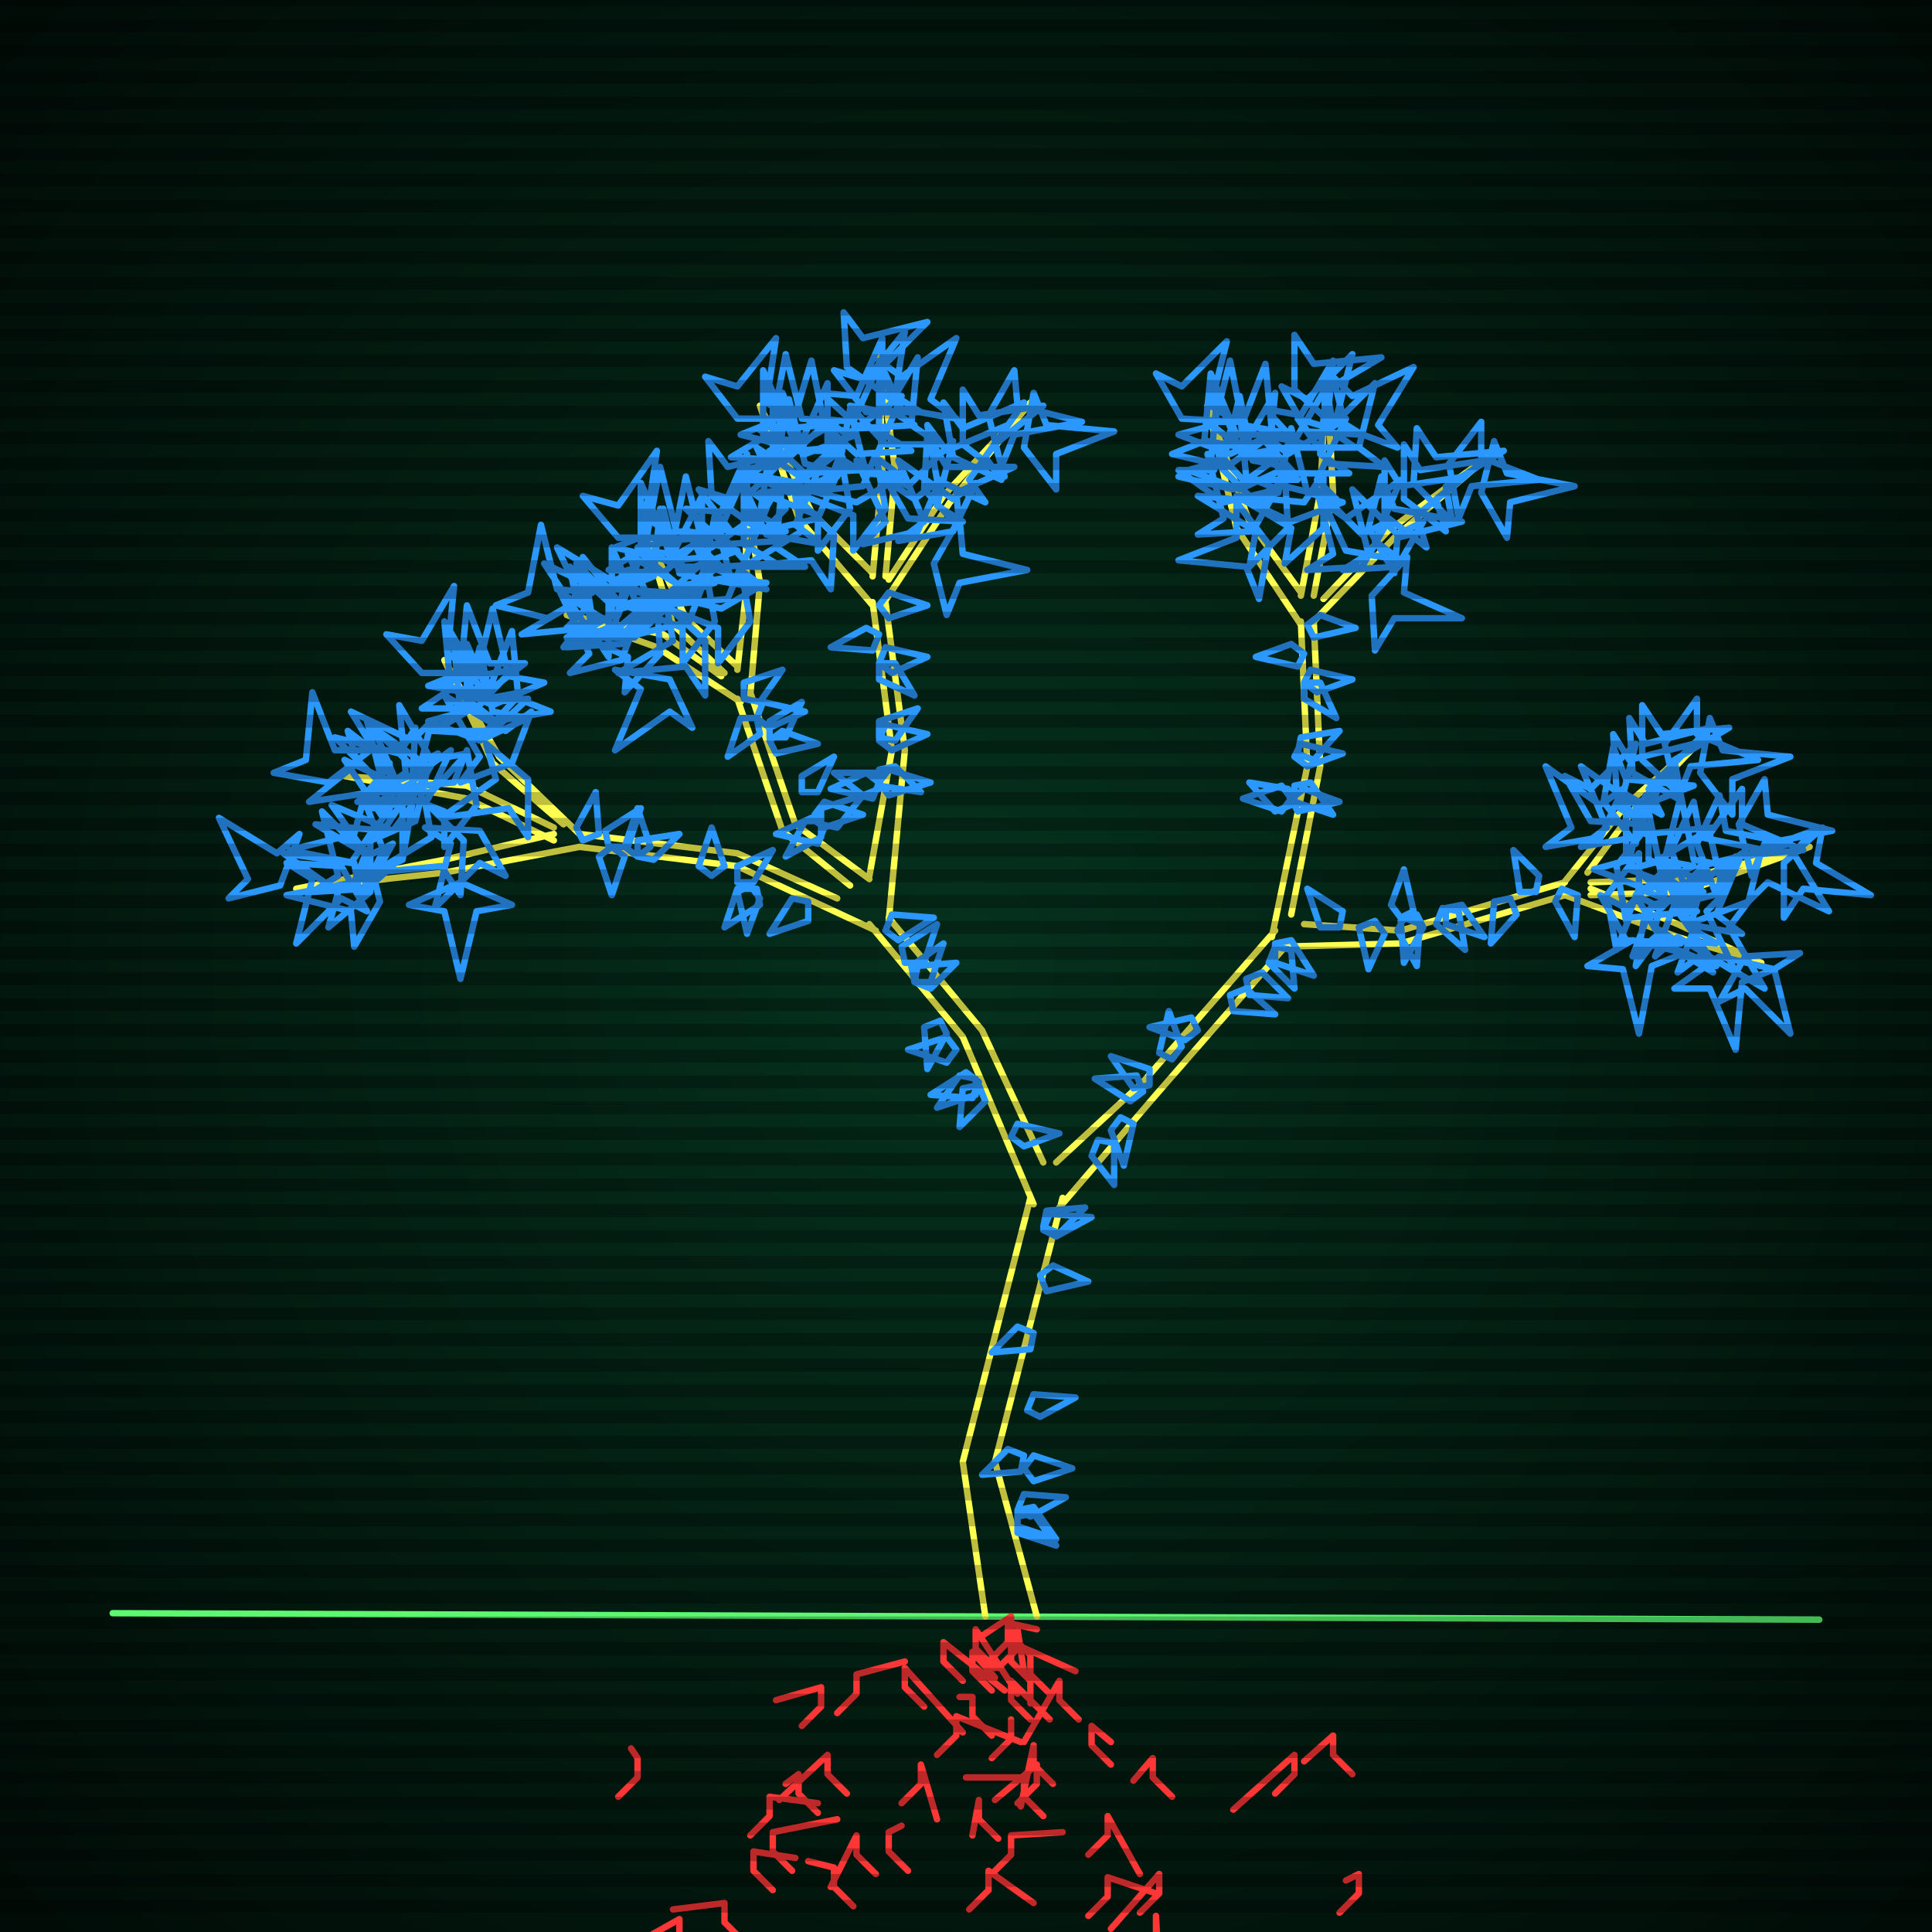
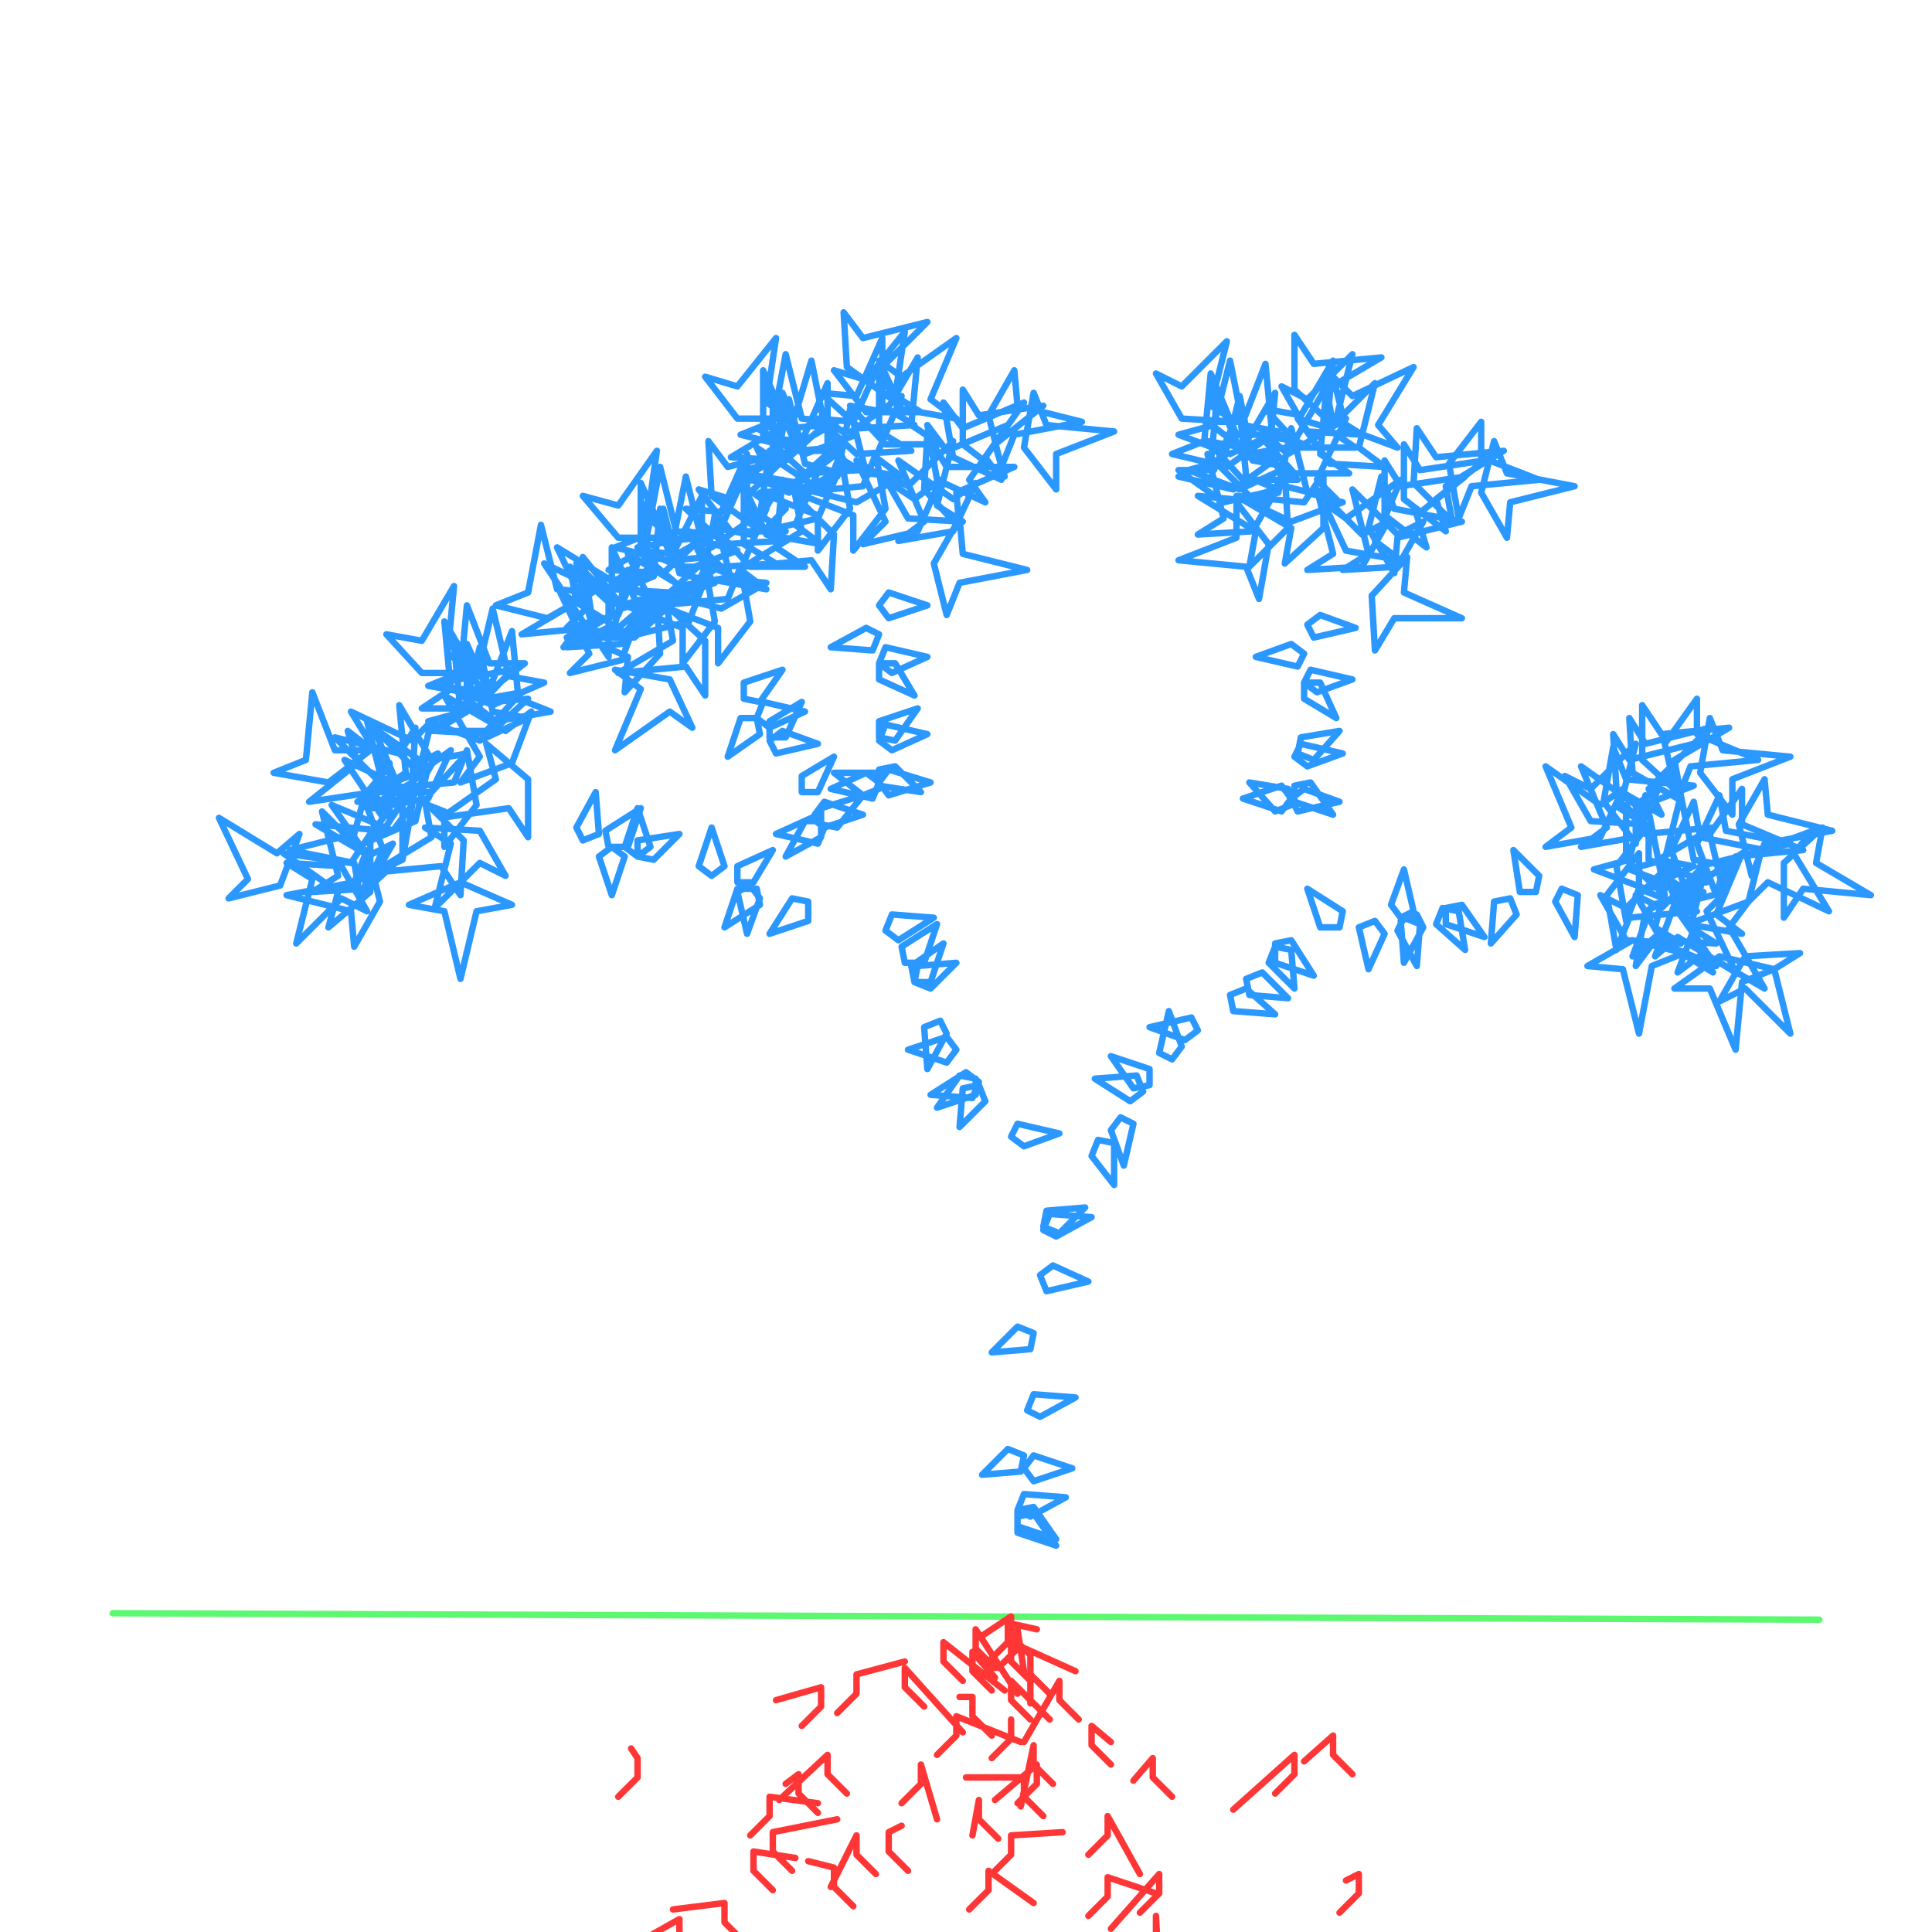
<svg xmlns="http://www.w3.org/2000/svg" width="600" height="600">
  <style>
                @keyframes glow {0 % {opacity: 0.6;}
                3% {opacity: 0.9;} 30% {opacity: 0.6} 70% {opacity: 0.9}}
    
                .flicker {
                animation: glow 3s linear infinite alternate;
                animation-duration: 1.7s;
                animation-delay: 2.1s;
            }
    
    
            </style>
  <defs>
    <radialGradient id="screenGradient" r="100%">
      <stop offset="0%" stop-color="#05321e" />
      <stop offset="90%" stop-color="black" />
    </radialGradient>
  </defs>
-   <rect fill="black" width="600" height="600" />
-   <rect className="flicker" fill="url(#screenGradient)" width="600" height="600" />
  <path id="ground-path" className="flicker" style="fill: none;stroke: #5bf870;stroke-width:2px;stroke-linecap:round;stroke-linejoin:round;stroke-miterlimit:4;stroke-dasharray:none" d="M 35 501 L 565 503 " />
-   <path id="branch-path" className="flicker" style="fill: none;stroke: #ffff52;stroke-width:2px;stroke-linecap:round;stroke-linejoin:round;stroke-miterlimit:4;stroke-dasharray:none" d="M 306 502 L 299 454 L 320 372 M 330 372 L 309 454 L 322 502 M 321 374 L 299 322 L 270 287 M 276 285 L 305 320 L 324 361 M 272 289 L 229 269 L 180 263 M 180 259 L 229 265 L 260 279 M 180 263 L 138 271 L 92 276 L 138 267 L 172 259 M 172 261 L 145 248 L 107 241 L 145 244 L 172 257 M 175 256 L 153 237 L 138 205 L 155 235 L 181 260 M 264 275 L 243 258 L 229 217 M 233 215 L 247 256 L 270 273 M 230 218 L 204 201 L 176 191 L 206 197 L 224 210 M 225 209 L 209 194 L 200 164 L 213 192 L 229 207 M 229 208 L 232 181 L 231 150 L 236 181 L 233 216 M 270 272 L 277 233 L 271 187 M 275 187 L 281 233 L 276 286 M 271 188 L 248 161 L 236 126 L 252 159 L 271 178 M 271 179 L 274 146 L 273 109 L 278 146 L 275 179 M 276 180 L 293 154 L 320 125 L 295 156 L 274 188 M 328 361 L 355 336 L 396 289 M 400 293 L 359 340 L 329 375 M 395 291 L 406 238 L 404 193 M 408 193 L 410 238 L 401 284 M 404 194 L 384 164 L 375 126 L 388 162 L 404 184 M 404 185 L 410 153 L 412 116 L 414 153 L 408 185 M 411 186 L 431 165 L 463 141 L 433 167 L 407 194 M 405 287 L 435 289 L 486 274 M 486 278 L 435 293 L 398 294 M 485 275 L 505 250 L 530 228 L 507 252 L 493 271 M 494 274 L 523 273 L 562 263 L 523 277 L 494 278 M 494 276 L 521 287 L 547 299 L 521 291 L 486 278 " />
  <path id="leaf-path" className="flicker" style="fill: none;stroke: #2b98ff;stroke-width:2px;stroke-linecap:round;stroke-linejoin:round;stroke-miterlimit:4;stroke-dasharray:none" d="M 323 396 L 327 393 L 338 398 L 325 401 L 323 396 M 321 414 L 320 419 L 308 420 L 316 412 L 321 414 M 316 469 L 321 468 L 328 478 L 316 474 L 316 469 M 324 382 L 326 377 L 339 378 L 328 384 L 324 382 M 318 452 L 317 457 L 305 458 L 313 450 L 318 452 M 316 471 L 321 470 L 328 480 L 316 476 L 316 471 M 324 381 L 325 376 L 337 375 L 329 383 L 324 381 M 316 469 L 318 464 L 331 465 L 320 471 L 316 469 M 318 456 L 321 452 L 333 456 L 321 460 L 318 456 M 319 438 L 321 433 L 334 434 L 323 440 L 319 438 M 304 336 L 302 341 L 289 340 L 300 333 L 304 336 M 284 305 L 285 300 L 297 299 L 289 307 L 284 305 M 292 317 L 294 321 L 288 332 L 287 319 L 292 317 M 314 353 L 316 349 L 329 352 L 318 356 L 314 353 M 281 299 L 280 294 L 291 287 L 287 299 L 281 299 M 303 335 L 303 340 L 291 344 L 298 334 L 303 335 M 297 326 L 294 330 L 282 326 L 294 322 L 297 326 M 275 289 L 277 284 L 290 285 L 279 292 L 275 289 M 284 305 L 283 300 L 293 293 L 289 305 L 284 305 M 304 337 L 306 342 L 298 350 L 299 338 L 304 337 M 251 280 L 251 286 L 239 290 L 246 279 L 251 280 M 189 263 L 188 258 L 199 251 L 195 263 L 189 263 M 198 266 L 194 263 L 198 251 L 202 263 L 198 266 M 233 275 L 236 279 L 232 290 L 229 277 L 233 275 M 229 274 L 229 269 L 240 264 L 234 274 L 229 274 M 190 263 L 194 266 L 190 278 L 186 266 L 190 263 M 235 276 L 236 281 L 225 288 L 229 276 L 235 276 M 198 266 L 198 261 L 211 259 L 203 267 L 198 266 M 181 261 L 179 257 L 185 246 L 186 259 L 181 261 M 221 272 L 217 269 L 221 257 L 225 269 L 221 272 M 114 276 L 97 277 L 105 272 L 100 252 L 114 266 L 122 262 L 114 276 M 106 269 L 114 283 L 106 279 L 92 293 L 97 273 L 89 268 L 106 269 M 125 267 L 110 274 L 115 267 L 103 250 L 122 258 L 128 250 L 125 267 M 118 280 L 110 294 L 109 283 L 89 278 L 110 274 L 114 264 L 118 280 M 125 266 L 113 277 L 115 266 L 98 256 L 119 258 L 125 249 L 125 266 M 119 264 L 112 279 L 110 268 L 90 264 L 110 259 L 113 248 L 119 264 M 143 274 L 159 281 L 148 283 L 143 304 L 138 283 L 127 281 L 143 274 M 144 261 L 143 278 L 137 269 L 116 271 L 134 260 L 132 249 L 144 261 M 87 275 L 71 279 L 77 273 L 68 254 L 86 265 L 93 259 L 87 275 M 115 277 L 102 288 L 105 277 L 88 265 L 109 268 L 115 259 L 115 277 M 121 237 L 121 254 L 116 246 L 96 249 L 111 237 L 108 227 L 121 237 M 134 246 L 117 246 L 126 240 L 124 219 L 134 236 L 145 234 L 134 246 M 129 255 L 113 262 L 119 254 L 107 236 L 126 245 L 133 238 L 129 255 M 133 248 L 116 251 L 124 245 L 116 226 L 133 238 L 140 233 L 133 248 M 128 243 L 114 251 L 118 243 L 104 229 L 124 234 L 129 226 L 128 243 M 149 258 L 157 272 L 149 268 L 135 282 L 140 262 L 132 257 L 149 258 M 148 250 L 138 263 L 138 252 L 120 245 L 141 243 L 145 233 L 148 250 M 102 243 L 85 240 L 95 236 L 97 215 L 104 233 L 115 233 L 102 243 M 128 248 L 111 249 L 119 244 L 114 224 L 128 238 L 136 234 L 128 248 M 130 240 L 114 246 L 120 239 L 109 221 L 128 230 L 134 224 L 130 240 M 154 224 L 141 214 L 152 214 L 159 196 L 161 217 L 171 221 L 154 224 M 152 228 L 135 227 L 145 221 L 145 200 L 153 218 L 164 217 L 152 228 M 149 230 L 133 224 L 144 221 L 149 201 L 153 221 L 164 223 L 149 230 M 148 220 L 131 220 L 140 214 L 138 193 L 148 210 L 159 208 L 148 220 M 164 242 L 164 260 L 158 251 L 137 254 L 154 242 L 151 231 L 164 242 M 159 237 L 143 243 L 149 235 L 138 216 L 157 227 L 165 221 L 159 237 M 131 209 L 120 197 L 131 199 L 141 182 L 139 203 L 148 209 L 131 209 M 153 219 L 137 212 L 148 210 L 153 189 L 158 210 L 169 212 L 153 219 M 150 216 L 133 213 L 143 209 L 145 188 L 152 206 L 163 206 L 150 216 M 151 227 L 134 227 L 143 221 L 141 200 L 151 217 L 162 215 L 151 227 M 235 223 L 237 218 L 250 221 L 239 226 L 235 223 M 239 229 L 239 224 L 249 218 L 244 229 L 239 229 M 255 255 L 255 260 L 244 266 L 250 255 L 255 255 M 253 253 L 256 249 L 268 253 L 256 257 L 253 253 M 235 223 L 236 228 L 226 235 L 230 223 L 235 223 M 256 257 L 254 262 L 241 259 L 252 254 L 256 257 M 239 230 L 243 227 L 254 231 L 241 234 L 239 230 M 231 217 L 231 212 L 243 208 L 236 218 L 231 217 M 249 246 L 249 241 L 259 235 L 254 246 L 249 246 M 255 256 L 255 251 L 268 247 L 260 257 L 255 256 M 189 187 L 189 204 L 183 195 L 162 197 L 179 187 L 177 176 L 189 187 M 197 198 L 180 197 L 190 191 L 190 170 L 198 188 L 209 187 L 197 198 M 193 205 L 177 209 L 183 203 L 174 184 L 192 195 L 199 189 L 193 205 M 193 200 L 176 201 L 184 195 L 179 175 L 193 189 L 203 186 L 193 200 M 191 194 L 175 201 L 181 193 L 169 175 L 188 184 L 195 177 L 191 194 M 208 211 L 215 226 L 208 221 L 191 233 L 199 214 L 191 208 L 208 211 M 205 203 L 194 215 L 195 204 L 177 196 L 198 196 L 204 186 L 205 203 M 170 192 L 154 188 L 164 184 L 168 163 L 173 183 L 184 184 L 170 192 M 193 198 L 176 198 L 184 193 L 181 173 L 193 188 L 203 185 L 193 198 M 192 191 L 176 195 L 182 189 L 173 170 L 191 181 L 198 175 L 192 191 M 211 182 L 198 171 L 209 172 L 218 154 L 218 175 L 228 179 L 211 182 M 210 186 L 193 183 L 203 179 L 205 158 L 212 176 L 223 176 L 210 186 M 206 187 L 191 180 L 202 178 L 206 158 L 211 178 L 222 181 L 206 187 M 206 178 L 189 177 L 199 171 L 199 150 L 207 168 L 218 167 L 206 178 M 219 199 L 219 216 L 213 207 L 192 209 L 209 199 L 207 188 L 219 199 M 214 193 L 198 197 L 204 191 L 195 172 L 213 183 L 220 177 L 214 193 M 192 167 L 181 154 L 192 157 L 204 140 L 201 161 L 210 167 L 192 167 M 213 177 L 198 170 L 209 168 L 213 148 L 218 168 L 229 171 L 213 177 M 207 174 L 191 170 L 201 166 L 205 145 L 210 165 L 221 166 L 207 174 M 208 184 L 191 183 L 201 177 L 201 156 L 209 174 L 220 173 L 208 184 M 233 176 L 222 164 L 233 166 L 243 149 L 241 170 L 250 176 L 233 176 M 221 180 L 214 165 L 221 170 L 238 158 L 230 177 L 238 183 L 221 180 M 225 169 L 213 158 L 224 159 L 232 141 L 232 162 L 242 168 L 225 169 M 233 193 L 223 206 L 223 195 L 205 188 L 226 186 L 230 176 L 233 193 M 224 189 L 208 185 L 218 181 L 222 160 L 227 180 L 238 181 L 224 189 M 221 154 L 220 137 L 226 145 L 246 140 L 232 154 L 235 164 L 221 154 M 238 166 L 231 151 L 238 156 L 255 144 L 247 163 L 255 169 L 238 166 M 227 165 L 217 152 L 227 155 L 239 140 L 236 160 L 244 165 L 227 165 M 224 176 L 212 165 L 223 166 L 231 148 L 231 169 L 241 175 L 224 176 M 222 193 L 212 206 L 212 195 L 194 188 L 215 186 L 219 176 L 222 193 M 273 206 L 275 201 L 288 204 L 277 209 L 273 206 M 273 243 L 271 248 L 258 245 L 269 240 L 273 243 M 273 239 L 278 238 L 286 246 L 273 244 L 273 239 M 273 197 L 271 202 L 258 201 L 269 195 L 273 197 M 273 245 L 268 247 L 259 240 L 272 240 L 273 245 M 273 206 L 278 206 L 284 216 L 273 211 L 273 206 M 273 188 L 276 184 L 288 188 L 276 192 L 273 188 M 273 230 L 275 225 L 288 228 L 277 233 L 273 230 M 273 243 L 276 239 L 289 243 L 276 247 L 273 243 M 273 229 L 273 224 L 285 220 L 278 230 L 273 229 M 250 147 L 238 136 L 249 137 L 257 119 L 257 140 L 267 146 L 250 147 M 248 150 L 231 147 L 241 143 L 243 122 L 250 140 L 261 140 L 248 150 M 245 153 L 230 146 L 241 144 L 245 124 L 250 144 L 261 147 L 245 153 M 244 143 L 227 142 L 237 136 L 237 115 L 245 133 L 256 132 L 244 143 M 259 166 L 258 183 L 252 174 L 231 176 L 249 165 L 247 154 L 259 166 M 254 161 L 237 165 L 244 158 L 235 139 L 253 151 L 261 145 L 254 161 M 229 130 L 219 117 L 229 120 L 241 105 L 238 125 L 246 130 L 229 130 M 250 141 L 235 133 L 246 132 L 252 112 L 256 132 L 266 135 L 250 141 M 246 139 L 230 135 L 240 131 L 244 110 L 249 130 L 260 131 L 246 139 M 247 150 L 230 149 L 240 143 L 240 122 L 248 140 L 259 139 L 247 150 M 275 138 L 264 126 L 275 128 L 285 111 L 283 132 L 292 138 L 275 138 M 263 145 L 256 130 L 263 135 L 280 123 L 272 142 L 280 148 L 263 145 M 267 133 L 255 122 L 266 123 L 274 105 L 274 126 L 284 132 L 267 133 M 275 158 L 265 171 L 265 160 L 247 153 L 268 151 L 272 141 L 275 158 M 266 156 L 250 152 L 260 148 L 264 127 L 269 147 L 280 148 L 266 156 M 263 114 L 262 97 L 268 105 L 288 100 L 274 114 L 277 124 L 263 114 M 280 127 L 273 112 L 280 117 L 297 105 L 289 124 L 297 130 L 280 127 M 269 128 L 259 115 L 269 118 L 281 103 L 278 123 L 286 128 L 269 128 M 266 141 L 254 130 L 265 131 L 273 113 L 273 134 L 283 140 L 266 141 M 264 158 L 254 171 L 254 160 L 236 153 L 257 151 L 261 141 L 264 158 M 287 152 L 288 135 L 294 145 L 315 145 L 297 153 L 298 164 L 287 152 M 296 142 L 293 125 L 299 133 L 318 125 L 306 142 L 311 149 L 296 142 M 296 165 L 279 168 L 287 162 L 279 143 L 296 155 L 303 150 L 296 165 M 282 161 L 274 147 L 282 151 L 296 137 L 291 157 L 299 162 L 282 161 M 307 129 L 315 115 L 316 126 L 336 131 L 315 135 L 311 145 L 307 129 M 318 139 L 321 122 L 325 132 L 346 134 L 328 141 L 328 152 L 318 139 M 299 138 L 299 121 L 304 129 L 324 126 L 309 138 L 312 148 L 299 138 M 291 149 L 288 132 L 294 140 L 313 132 L 301 149 L 306 156 L 291 149 M 285 165 L 268 169 L 275 162 L 266 143 L 284 155 L 292 149 L 285 165 M 290 175 L 298 161 L 299 172 L 319 177 L 298 181 L 294 191 L 290 175 M 372 320 L 368 323 L 357 319 L 370 316 L 372 320 M 341 354 L 346 355 L 346 368 L 339 359 L 341 354 M 387 304 L 392 302 L 400 310 L 388 309 L 387 304 M 357 337 L 352 338 L 345 328 L 357 332 L 357 337 M 364 329 L 360 327 L 363 314 L 367 325 L 364 329 M 396 294 L 401 295 L 402 307 L 394 299 L 396 294 M 382 309 L 387 307 L 396 315 L 383 314 L 382 309 M 355 339 L 351 342 L 340 335 L 353 334 L 355 339 M 348 347 L 352 349 L 349 362 L 345 351 L 348 347 M 396 293 L 401 292 L 408 303 L 396 299 L 396 293 M 405 212 L 407 208 L 420 211 L 409 215 L 405 212 M 401 248 L 398 252 L 386 248 L 398 244 L 401 248 M 402 244 L 407 243 L 414 253 L 402 249 L 402 244 M 405 203 L 403 207 L 390 204 L 401 200 L 405 203 M 401 250 L 396 252 L 388 243 L 400 245 L 401 250 M 405 212 L 410 212 L 415 223 L 405 217 L 405 212 M 406 194 L 410 191 L 421 195 L 408 198 L 406 194 M 402 235 L 404 231 L 417 234 L 406 238 L 402 235 M 401 248 L 405 245 L 416 249 L 403 252 L 401 248 M 403 234 L 404 229 L 416 227 L 408 236 L 403 234 M 386 149 L 375 137 L 386 139 L 396 122 L 394 143 L 403 149 L 386 149 M 385 152 L 369 146 L 380 143 L 385 123 L 389 143 L 400 145 L 385 152 M 380 156 L 366 146 L 377 146 L 385 127 L 387 148 L 397 152 L 380 156 M 381 145 L 364 141 L 374 137 L 376 116 L 384 135 L 395 135 L 381 145 M 394 169 L 391 186 L 387 176 L 366 174 L 384 167 L 384 156 L 394 169 M 389 165 L 372 166 L 380 161 L 375 141 L 389 155 L 397 151 L 389 165 M 367 130 L 359 116 L 367 120 L 381 106 L 376 126 L 384 131 L 367 130 M 388 141 L 375 131 L 386 131 L 393 113 L 395 134 L 405 138 L 388 141 M 382 141 L 366 135 L 377 132 L 382 112 L 386 132 L 397 134 L 382 141 M 383 152 L 366 148 L 376 144 L 378 123 L 386 142 L 397 142 L 383 152 M 413 144 L 403 130 L 413 133 L 427 119 L 422 139 L 430 145 L 413 144 M 399 151 L 393 135 L 400 141 L 418 130 L 409 149 L 415 155 L 399 151 M 404 139 L 393 127 L 404 129 L 414 112 L 412 133 L 421 139 L 404 139 M 411 164 L 399 175 L 401 164 L 384 154 L 405 156 L 411 147 L 411 164 M 401 162 L 386 155 L 397 153 L 401 133 L 406 153 L 417 156 L 401 162 M 402 121 L 402 104 L 408 113 L 429 111 L 412 121 L 414 132 L 402 121 M 418 133 L 414 117 L 420 123 L 439 114 L 428 132 L 434 139 L 418 133 M 406 134 L 398 120 L 406 124 L 420 110 L 415 130 L 423 135 L 406 134 M 402 147 L 391 135 L 402 137 L 412 120 L 410 141 L 419 147 L 402 147 M 400 164 L 388 176 L 390 165 L 372 154 L 393 156 L 399 147 L 400 164 M 425 164 L 429 148 L 433 158 L 454 162 L 434 167 L 433 178 L 425 164 M 436 155 L 436 138 L 441 146 L 461 143 L 446 155 L 449 165 L 436 155 M 434 176 L 417 177 L 425 172 L 420 152 L 434 166 L 442 162 L 434 176 M 418 171 L 411 156 L 418 161 L 435 149 L 427 168 L 435 174 L 418 171 M 450 144 L 460 131 L 460 142 L 478 149 L 457 151 L 453 161 L 450 144 M 460 153 L 464 137 L 468 147 L 489 151 L 469 156 L 468 167 L 460 153 M 439 150 L 440 133 L 446 142 L 467 140 L 449 151 L 451 162 L 439 150 M 430 160 L 430 143 L 435 151 L 455 148 L 440 160 L 443 170 L 430 160 M 423 176 L 406 177 L 414 172 L 409 152 L 423 166 L 431 162 L 423 176 M 426 185 L 437 173 L 436 184 L 454 192 L 433 192 L 427 202 L 426 185 M 440 284 L 442 288 L 436 299 L 435 286 L 440 284 M 477 277 L 472 277 L 470 264 L 478 272 L 477 277 M 435 285 L 432 281 L 436 270 L 439 283 L 435 285 M 469 279 L 471 284 L 463 293 L 464 280 L 469 279 M 485 276 L 490 278 L 489 291 L 483 280 L 485 276 M 448 282 L 453 283 L 455 295 L 446 287 L 448 282 M 436 285 L 441 287 L 440 300 L 434 289 L 436 285 M 449 282 L 454 281 L 461 291 L 449 287 L 449 282 M 416 288 L 410 288 L 406 276 L 417 283 L 416 288 M 427 286 L 430 290 L 425 301 L 422 288 L 427 286 M 498 249 L 501 232 L 505 242 L 526 244 L 508 251 L 508 262 L 498 249 M 507 240 L 506 223 L 511 231 L 531 226 L 517 240 L 521 248 L 507 240 M 508 260 L 491 263 L 499 257 L 491 238 L 508 250 L 515 245 L 508 260 M 494 255 L 486 241 L 494 245 L 508 231 L 503 251 L 511 256 L 494 255 M 517 231 L 527 217 L 527 228 L 546 236 L 525 238 L 521 248 L 517 231 M 528 240 L 531 223 L 535 233 L 556 235 L 538 242 L 538 253 L 528 240 M 510 236 L 510 219 L 516 228 L 537 226 L 520 236 L 522 247 L 510 236 M 502 245 L 501 228 L 506 236 L 526 231 L 512 245 L 516 253 L 502 245 M 497 260 L 480 263 L 488 257 L 480 238 L 497 250 L 504 245 L 497 260 M 502 269 L 512 256 L 512 267 L 530 274 L 509 276 L 505 286 L 502 269 M 527 262 L 534 247 L 536 258 L 556 262 L 536 267 L 533 278 L 527 262 M 522 276 L 506 270 L 517 267 L 522 247 L 526 267 L 537 269 L 522 276 M 505 267 L 505 250 L 511 259 L 532 257 L 515 267 L 517 278 L 505 267 M 547 264 L 563 258 L 557 265 L 568 283 L 549 274 L 543 280 L 547 264 M 554 268 L 566 257 L 564 268 L 581 278 L 560 276 L 554 285 L 554 268 M 531 259 L 541 245 L 541 256 L 560 264 L 539 266 L 535 276 L 531 259 M 519 264 L 526 249 L 528 260 L 548 264 L 528 269 L 525 280 L 519 264 M 511 276 L 495 270 L 506 267 L 511 247 L 515 267 L 526 269 L 511 276 M 513 281 L 529 277 L 523 283 L 532 302 L 514 291 L 507 297 L 513 281 M 540 256 L 548 242 L 549 253 L 569 258 L 548 262 L 544 272 L 540 256 M 516 292 L 508 278 L 516 282 L 530 268 L 525 288 L 533 293 L 516 292 M 499 278 L 509 265 L 509 276 L 527 283 L 506 285 L 502 295 L 499 278 M 534 297 L 551 301 L 541 305 L 539 326 L 531 307 L 520 307 L 534 297 M 542 297 L 559 296 L 551 301 L 556 321 L 542 307 L 534 311 L 542 297 M 520 281 L 536 277 L 530 283 L 539 302 L 521 291 L 514 297 L 520 281 M 511 283 L 526 276 L 521 283 L 533 300 L 514 292 L 508 300 L 511 283 M 505 292 L 497 278 L 505 282 L 519 268 L 514 288 L 522 293 L 505 292 M 507 292 L 523 296 L 513 300 L 509 321 L 504 301 L 493 300 L 507 292 M 527 286 L 543 280 L 537 288 L 548 307 L 529 296 L 521 302 L 527 286 M 524 287 L 517 272 L 524 277 L 541 265 L 533 284 L 541 290 L 524 287 " />
  <path id="root-path" className="flicker" style="fill: none;stroke: #ff3636;stroke-width:2px;stroke-linecap:round;stroke-linejoin:round;stroke-miterlimit:4;stroke-dasharray:none" d="M 305 508 L 314 502 L 314 508 L 320 514 M 322 506 L 313 504 L 313 510 L 307 516 M 318 519 L 316 506 L 316 512 L 310 518 M 334 519 L 314 510 L 314 516 L 320 522 M 316 526 L 303 506 L 303 512 L 309 518 M 320 529 L 320 514 L 320 520 L 326 526 M 309 521 L 302 513 L 302 519 L 308 525 M 326 534 L 314 522 L 314 528 L 320 534 M 312 525 L 293 510 L 293 516 L 299 522 M 318 541 L 329 522 L 329 528 L 335 534 M 298 527 L 302 527 L 302 533 L 308 539 M 314 539 L 314 534 L 314 540 L 308 546 M 317 541 L 297 533 L 297 539 L 291 545 M 299 538 L 281 518 L 281 524 L 287 530 M 317 561 L 321 542 L 321 548 L 327 554 M 345 541 L 339 536 L 339 542 L 345 548 M 309 559 L 322 548 L 322 554 L 316 560 M 300 552 L 318 552 L 318 558 L 324 564 M 281 516 L 266 520 L 266 526 L 260 532 M 291 565 L 286 548 L 286 554 L 280 560 M 302 570 L 304 559 L 304 565 L 310 571 M 352 553 L 358 546 L 358 552 L 364 558 M 241 528 L 255 524 L 255 530 L 249 536 M 330 569 L 314 570 L 314 576 L 308 582 M 354 582 L 344 564 L 344 570 L 338 576 M 242 559 L 257 545 L 257 551 L 263 557 M 280 567 L 276 569 L 276 575 L 282 581 M 321 591 L 307 581 L 307 587 L 301 593 M 258 586 L 266 570 L 266 576 L 272 582 M 244 554 L 248 551 L 248 557 L 254 563 M 359 588 L 344 583 L 344 589 L 338 595 M 345 599 L 360 582 L 360 588 L 354 594 M 251 578 L 259 580 L 259 586 L 265 592 M 254 560 L 239 558 L 239 564 L 233 570 M 383 562 L 402 545 L 402 551 L 396 557 M 260 565 L 240 569 L 240 575 L 246 581 M 360 615 L 359 595 L 359 601 L 353 607 M 405 547 L 414 539 L 414 545 L 420 551 M 247 577 L 234 575 L 234 581 L 240 587 M 275 618 L 256 603 L 256 609 L 250 615 M 317 639 L 304 620 L 304 626 L 310 632 M 356 623 L 365 608 L 365 614 L 371 620 M 209 593 L 225 591 L 225 597 L 231 603 M 196 543 L 198 546 L 198 552 L 192 558 M 293 639 L 303 633 L 303 639 L 297 645 M 232 613 L 247 612 L 247 618 L 241 624 M 374 613 L 382 615 L 382 621 L 376 627 M 418 584 L 422 582 L 422 588 L 416 594 M 293 646 L 290 641 L 290 647 L 284 653 M 195 605 L 211 596 L 211 602 L 205 608 M 380 629 L 377 631 L 377 637 L 383 643 " />
  <g id="stripes">
-     <path id="stripe-path" style="stroke: rgba(0, 0, 0, 0.25);stroke-width:4px;" d="M 0,0 L 600,0 M 0,8 L 600,8 M 0,16 L 600,16 M 0,24 L 600,24 M 0,32 L 600,32 M 0,40 L 600,40 M 0,48 L 600,48 M 0,56 L 600,56 M 0,64 L 600,64 M 0,72 L 600,72 M 0,80 L 600,80 M 0,88 L 600,88 M 0,96 L 600,96 M 0,104 L 600,104 M 0,112 L 600,112 M 0,120 L 600,120 M 0,128 L 600,128 M 0,136 L 600,136 M 0,144 L 600,144 M 0,152 L 600,152 M 0,160 L 600,160 M 0,168 L 600,168 M 0,176 L 600,176 M 0,184 L 600,184 M 0,192 L 600,192 M 0,200 L 600,200 M 0,208 L 600,208 M 0,216 L 600,216 M 0,224 L 600,224 M 0,232 L 600,232 M 0,240 L 600,240 M 0,248 L 600,248 M 0,256 L 600,256 M 0,264 L 600,264 M 0,272 L 600,272 M 0,280 L 600,280 M 0,288 L 600,288 M 0,296 L 600,296 M 0,304 L 600,304 M 0,312 L 600,312 M 0,320 L 600,320 M 0,328 L 600,328 M 0,336 L 600,336 M 0,344 L 600,344 M 0,352 L 600,352 M 0,360 L 600,360 M 0,368 L 600,368 M 0,376 L 600,376 M 0,384 L 600,384 M 0,392 L 600,392 M 0,400 L 600,400 M 0,408 L 600,408 M 0,416 L 600,416 M 0,424 L 600,424 M 0,432 L 600,432 M 0,440 L 600,440 M 0,448 L 600,448 M 0,456 L 600,456 M 0,464 L 600,464 M 0,472 L 600,472 M 0,480 L 600,480 M 0,488 L 600,488 M 0,496 L 600,496 M 0,504 L 600,504 M 0,512 L 600,512 M 0,520 L 600,520 M 0,528 L 600,528 M 0,536 L 600,536 M 0,544 L 600,544 M 0,552 L 600,552 M 0,560 L 600,560 M 0,568 L 600,568 M 0,576 L 600,576 M 0,584 L 600,584 M 0,592 L 600,592 z" />
-   </g>
+     </g>
</svg>